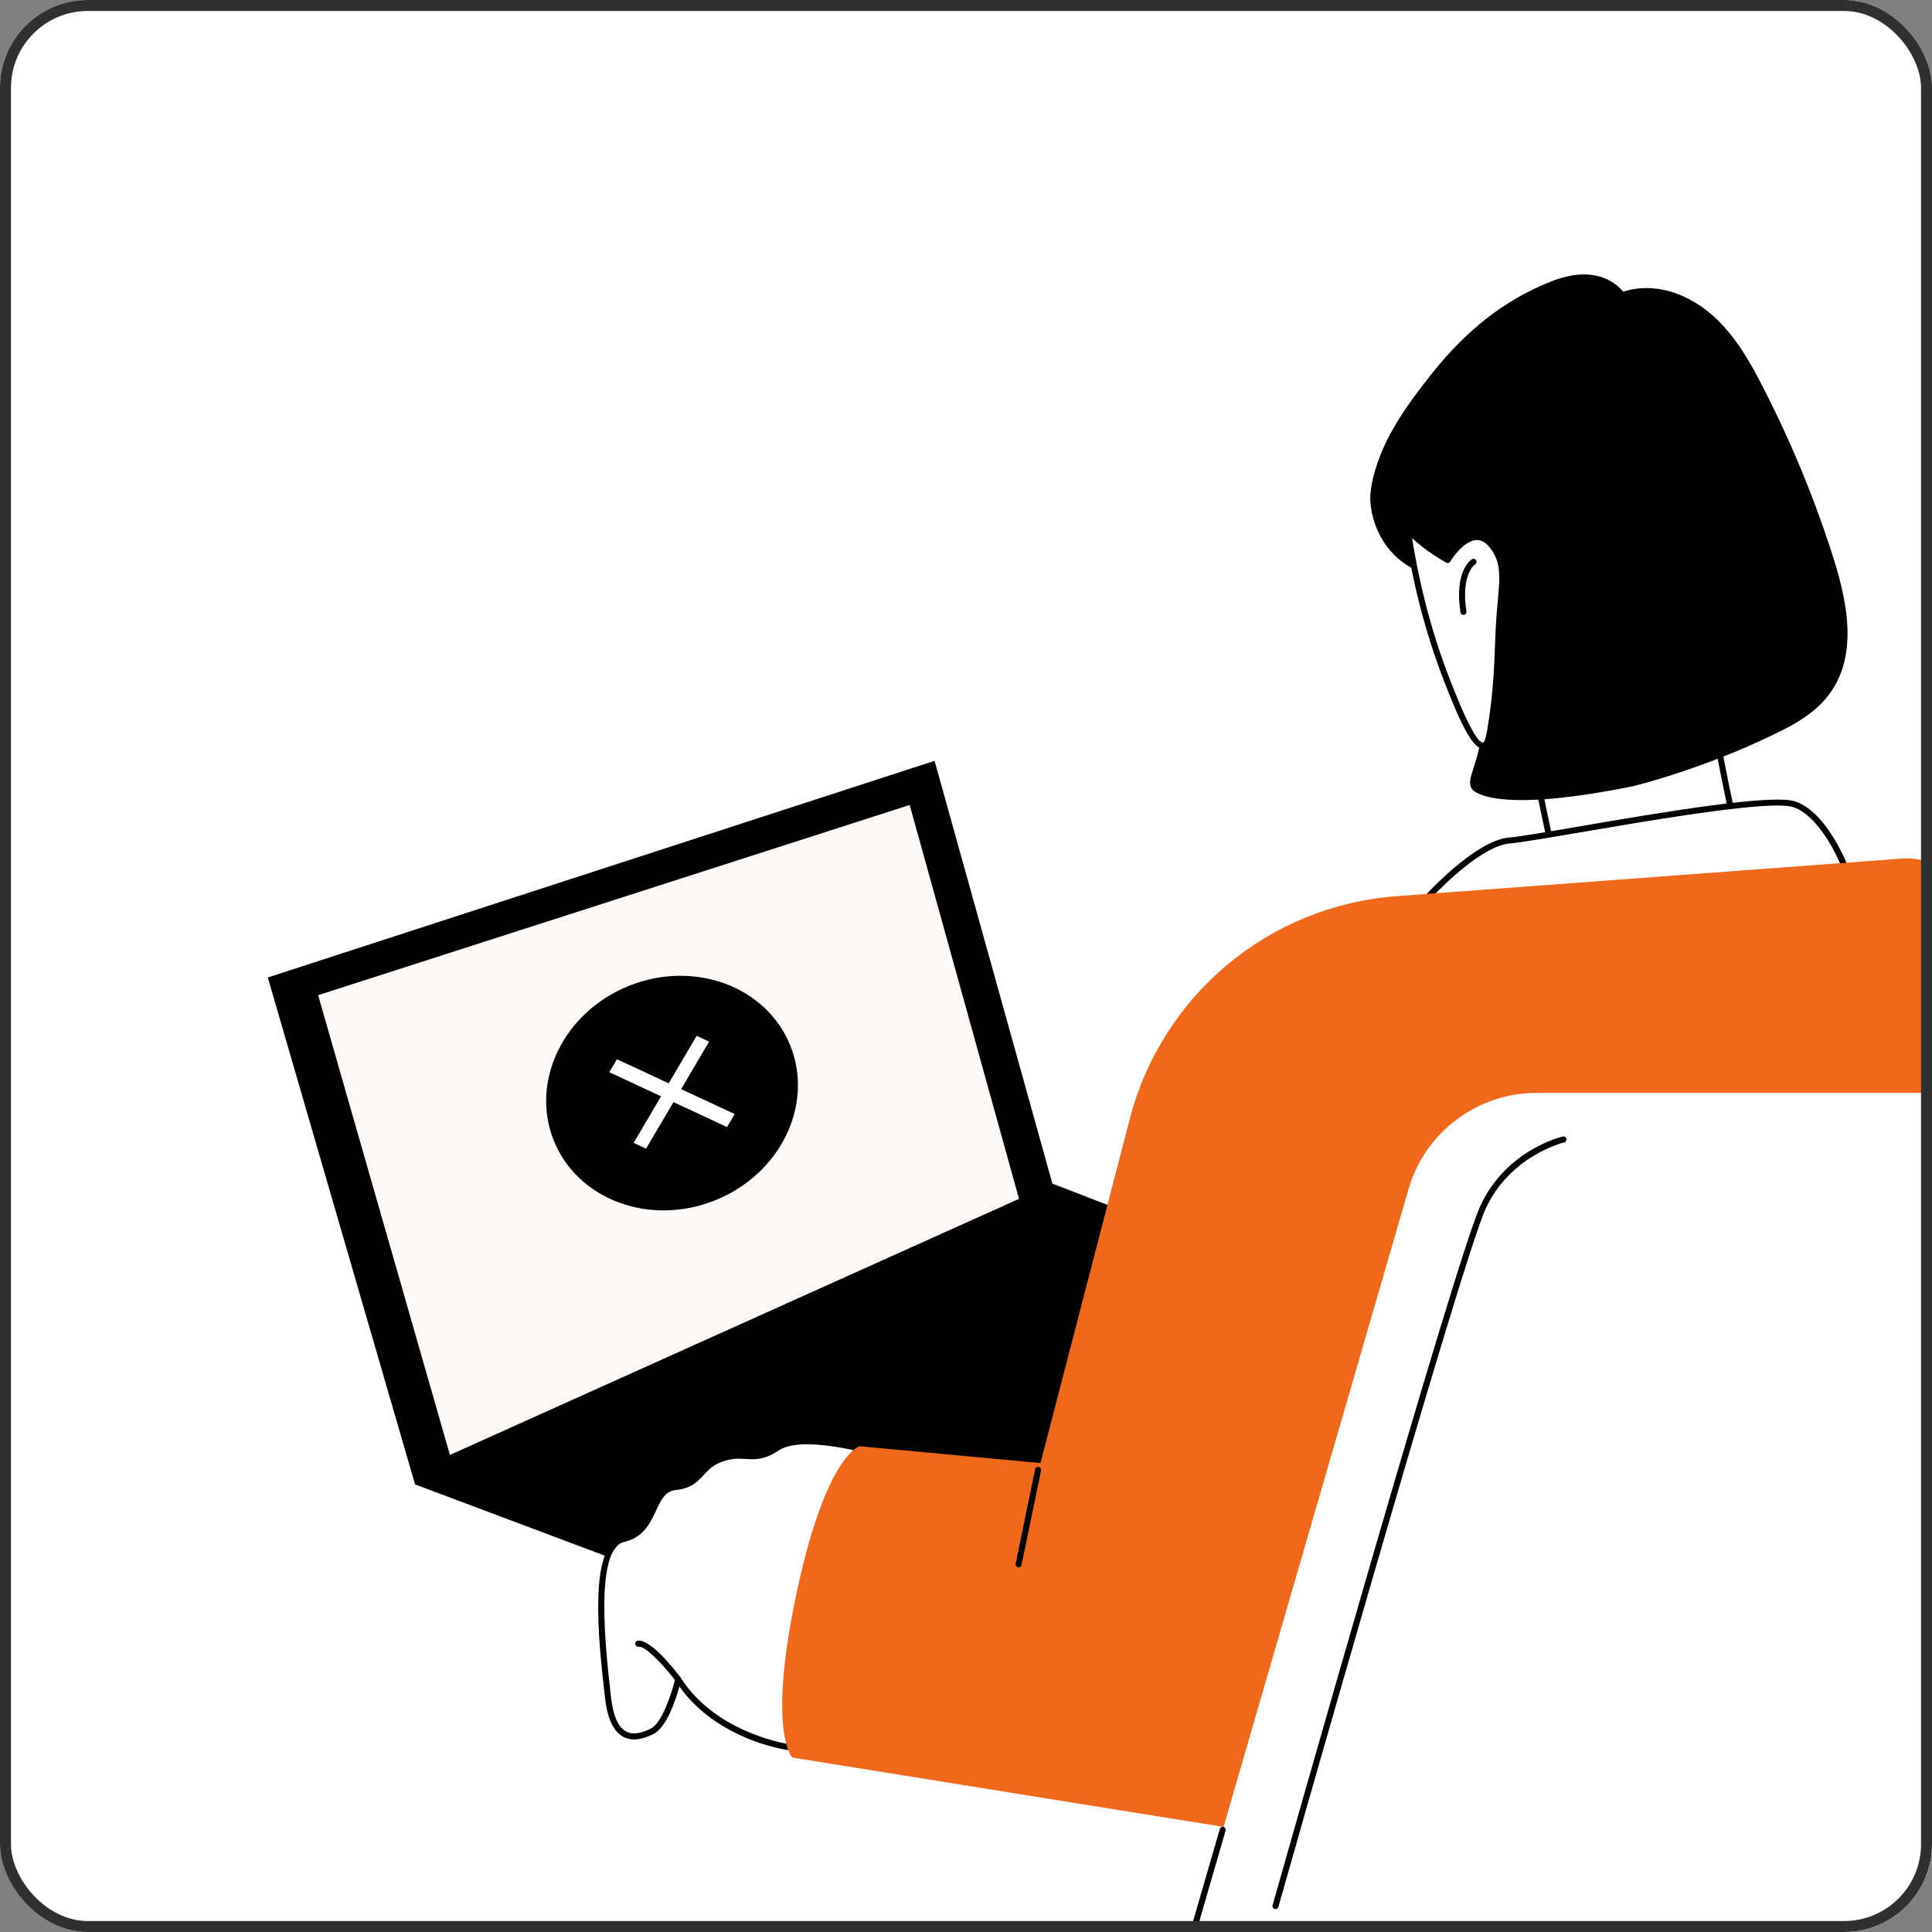
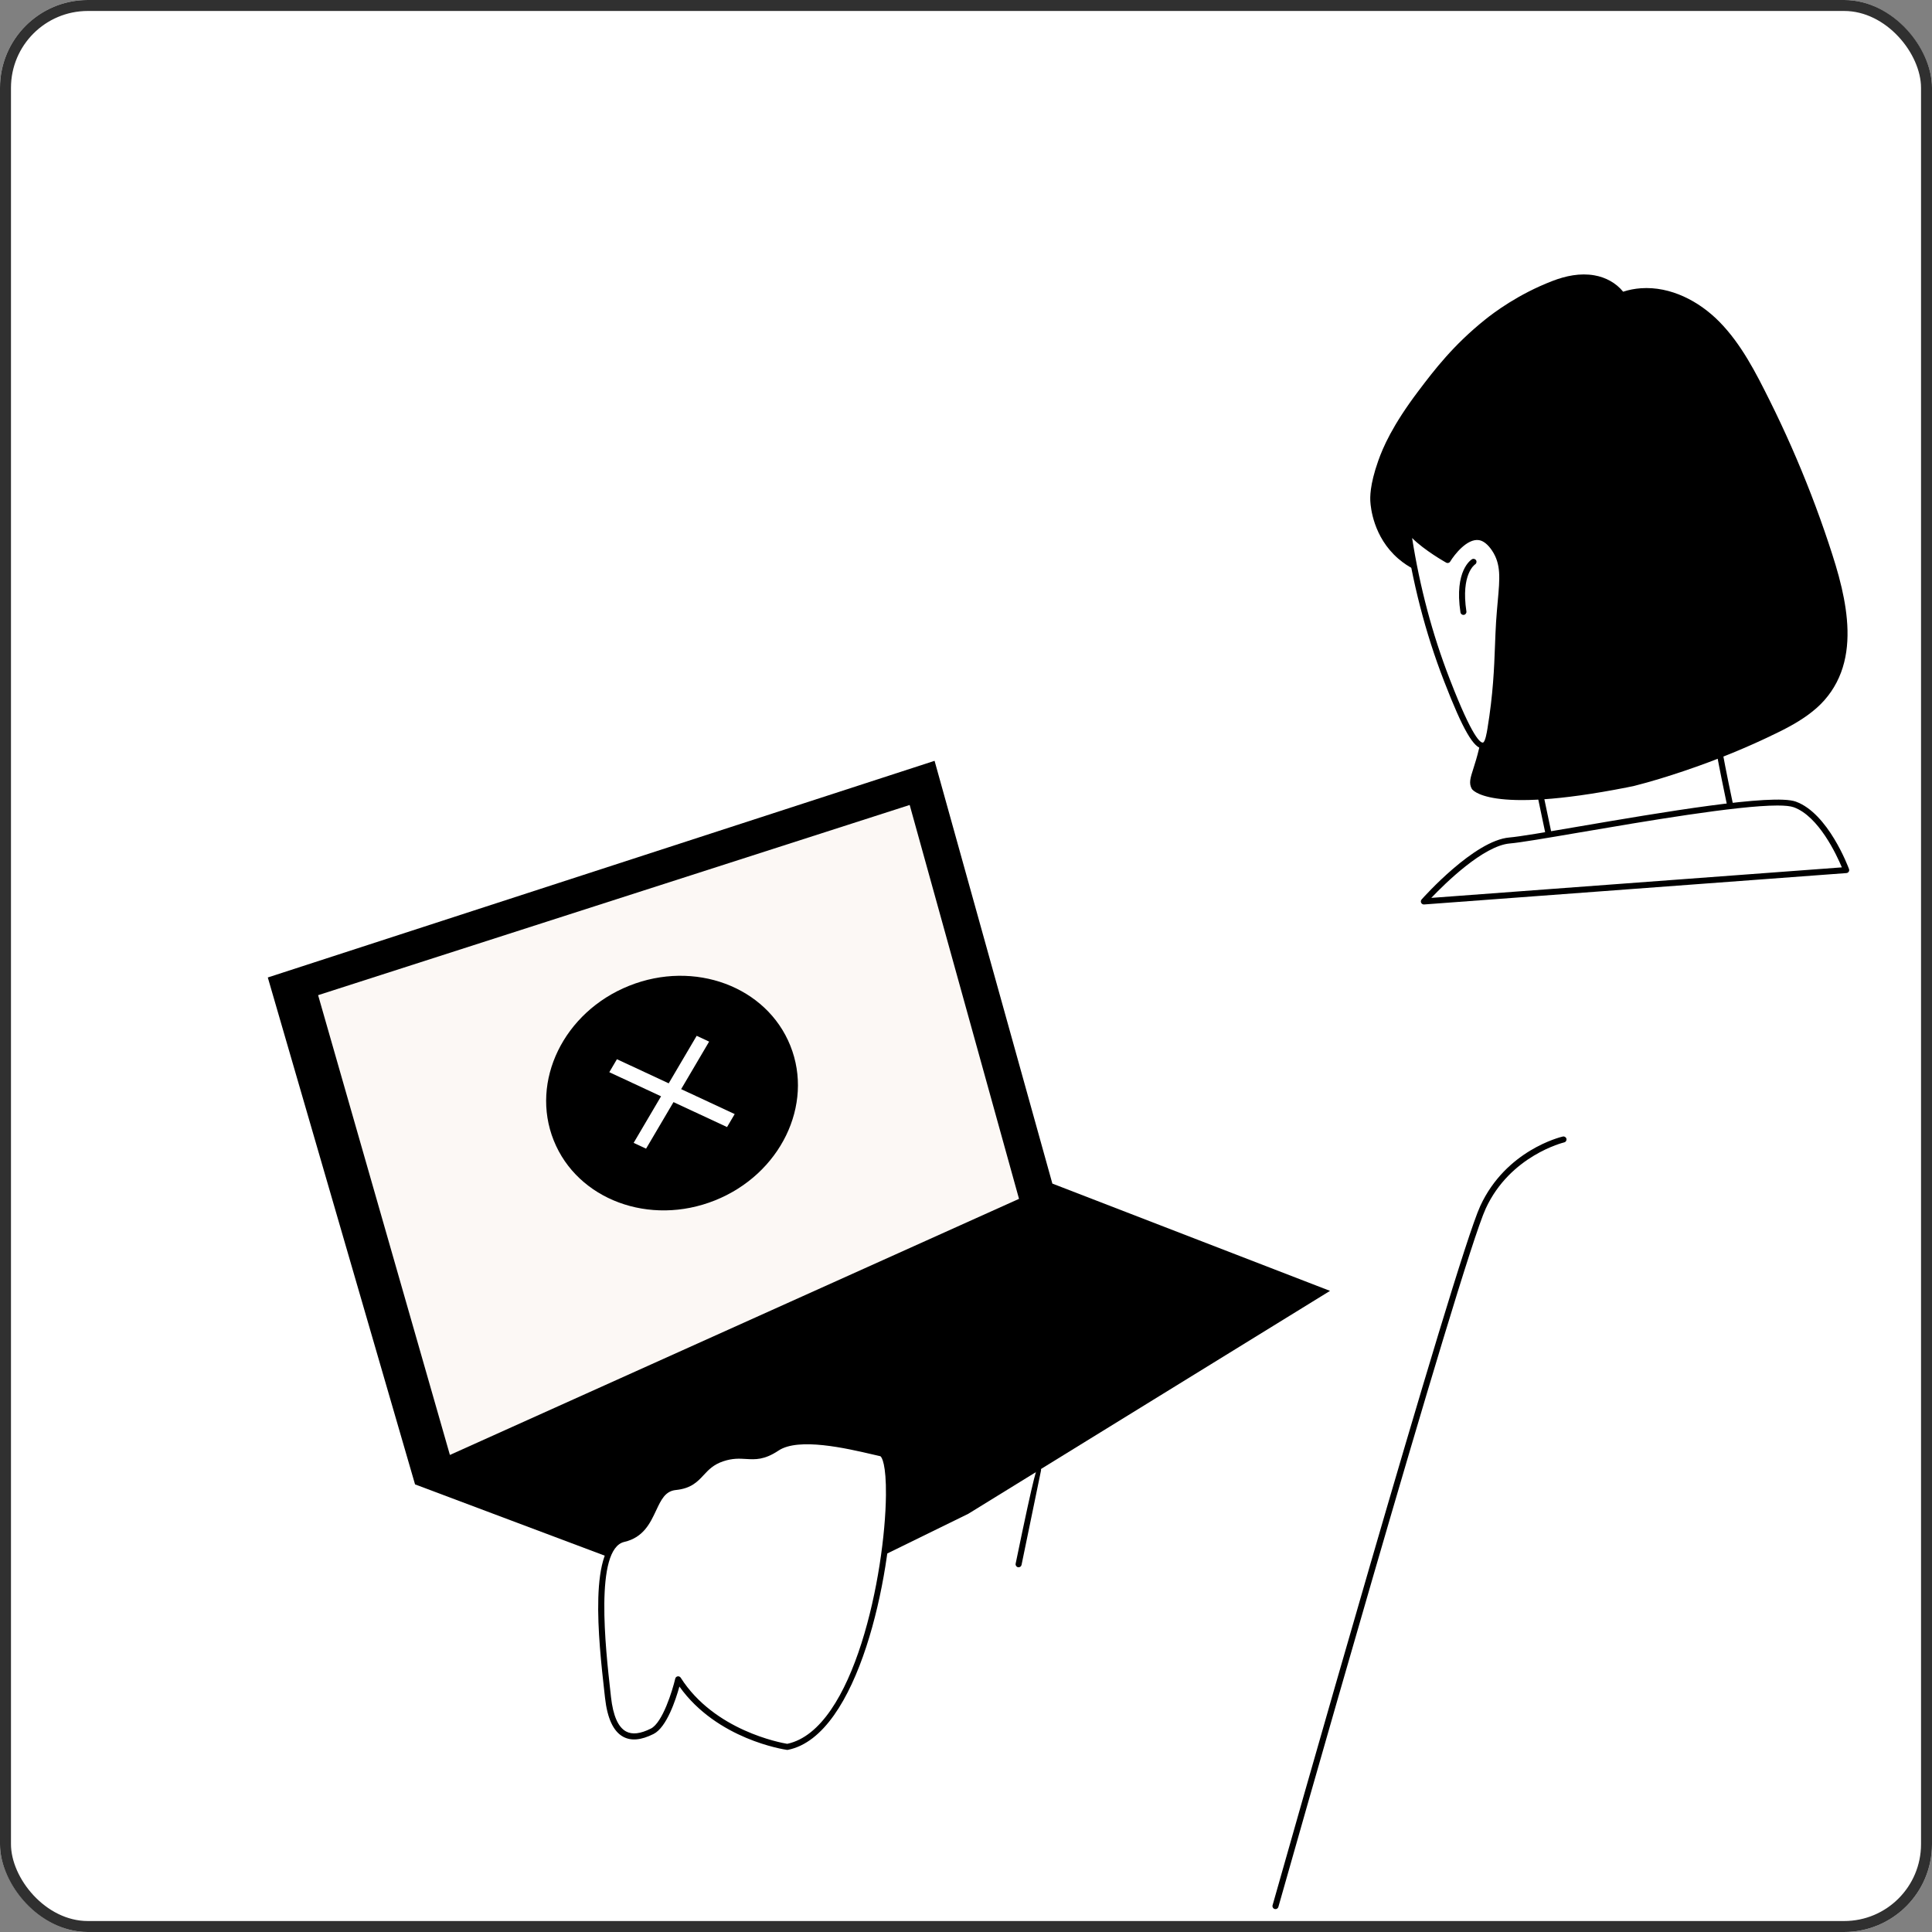
<svg xmlns="http://www.w3.org/2000/svg" width="176" height="176" viewBox="0 0 176 176" fill="none">
  <rect x="0" y="0" width="176" height="176" fill="#808080" stroke="none" />
  <g clip-path="url(#clip0_7997_40217)">
    <rect width="176" height="176" rx="8" fill="white" />
    <g clip-path="url(#clip1_7997_40217)">
      <path d="M88.203 137.906L69.425 147.103L37.81 135.224L24.396 89.045L85.137 69.309L95.868 107.822L121.161 117.595L88.203 137.906Z" fill="black" />
      <path d="M40.985 132.542L92.83 109.212L82.87 73.33L28.979 90.657L40.985 132.542Z" fill="#FCF8F5" />
      <path d="M65.133 109.352C71.085 106.97 74.16 100.662 71.999 95.264C69.839 89.866 63.262 87.421 57.31 89.803C51.357 92.185 48.282 98.492 50.443 103.891C52.603 109.289 59.18 111.734 65.133 109.352Z" fill="black" />
      <path d="M60.917 98.689L63.466 94.36L64.599 94.889L62.051 99.217L66.928 101.489L66.232 102.672L61.354 100.399L58.856 104.639L57.724 104.111L60.22 99.871L55.506 97.674L56.201 96.492L60.917 98.689Z" fill="white" />
      <path d="M139.834 70.084L141.233 76.747L157.92 74.789C157.92 74.789 156.638 69.033 156.078 65.198C156.078 65.198 154.146 67.394 150.607 67.661C147.069 67.929 143.553 65.398 143.553 65.398L139.834 70.084Z" fill="white" />
      <path d="M141.234 77.021C141.105 77.021 140.992 76.931 140.966 76.802L139.567 70.139C139.549 70.06 139.569 69.976 139.62 69.913L143.339 65.227C143.43 65.112 143.595 65.09 143.714 65.174C143.748 65.199 147.193 67.644 150.588 67.388C153.964 67.133 155.855 65.039 155.873 65.017C155.944 64.938 156.055 64.907 156.157 64.936C156.259 64.966 156.335 65.054 156.35 65.159C156.902 68.941 158.176 74.673 158.188 74.731C158.206 74.807 158.188 74.886 158.145 74.949C158.1 75.012 158.03 75.053 157.953 75.062L141.266 77.019C141.255 77.021 141.245 77.022 141.234 77.022V77.021ZM140.13 70.152L141.452 76.445L157.589 74.552C157.335 73.388 156.397 69.033 155.888 65.767C155.139 66.432 153.353 67.729 150.629 67.934C147.498 68.171 144.441 66.318 143.61 65.767L140.129 70.153L140.13 70.152Z" fill="black" />
      <path d="M167.766 53.52C167.451 52.15 167.022 50.808 166.579 49.475C166.084 47.989 165.555 46.513 164.99 45.052C163.859 42.126 162.594 39.252 161.194 36.445C159.942 33.933 158.627 31.349 156.643 29.325C154.79 27.437 152.188 26.068 149.482 26.259C148.93 26.297 148.388 26.402 147.864 26.573C147.213 25.769 146.263 25.258 145.24 25.081C143.942 24.856 142.635 25.127 141.419 25.597C138.273 26.81 136.055 28.502 135.291 29.114C132.397 31.436 130.676 33.683 129.219 35.612C126.819 38.786 125.977 40.785 125.548 41.996C124.766 44.206 124.812 45.351 124.837 45.721C124.867 46.173 125.09 48.918 127.382 50.896C128.347 51.729 129.333 52.13 129.954 52.327L134.444 62.38C134.746 62.614 135.047 62.848 135.347 63.083C135.335 63.608 135.301 64.432 135.194 65.434C134.707 69.987 133.496 70.822 134.079 71.866C134.079 71.866 135.452 74.246 148.204 71.732C148.552 71.663 148.877 71.592 148.877 71.592C150.415 71.204 151.937 70.731 153.441 70.224C156.372 69.234 159.253 68.063 162.027 66.692C163.262 66.083 164.476 65.396 165.51 64.477C166.496 63.6 167.245 62.507 167.709 61.272C168.636 58.807 168.345 56.031 167.767 53.52H167.766Z" fill="black" />
      <path d="M136.562 56.696C136.77 53.382 137.266 51.691 136.157 50.018C135.575 49.14 135.026 48.975 134.782 48.937C133.276 48.696 131.877 51.016 131.877 51.017C131.877 51.017 128.943 49.374 128.217 48.042C129.067 54.032 130.535 58.673 131.794 61.919C132.442 63.59 134.167 68.125 135.154 67.914C135.532 67.833 135.667 67.085 135.774 66.433C136.486 62.102 136.394 59.408 136.563 56.697L136.562 56.696Z" fill="white" />
      <path d="M135.086 68.195C134.257 68.195 133.257 66.458 131.593 62.16L131.538 62.018C129.847 57.657 128.639 52.968 127.946 48.081C127.927 47.95 128.006 47.824 128.132 47.782C128.258 47.741 128.395 47.794 128.458 47.91C129.026 48.95 131.103 50.241 131.79 50.649C132.045 50.269 132.52 49.708 132.92 49.367C133.579 48.805 134.221 48.568 134.826 48.665C135.217 48.727 135.805 48.987 136.387 49.866C137.312 51.263 137.183 52.672 136.99 54.805C136.939 55.369 136.881 56.01 136.837 56.714C136.793 57.416 136.766 58.113 136.738 58.852C136.661 60.917 136.573 63.258 136.045 66.478C135.929 67.183 135.784 68.06 135.211 68.182C135.17 68.191 135.129 68.196 135.086 68.196V68.195ZM128.639 49.01C129.344 53.493 130.49 57.798 132.049 61.818L132.104 61.96C134.145 67.233 134.875 67.692 135.095 67.644C135.302 67.6 135.453 66.686 135.501 66.386C136.025 63.2 136.112 60.878 136.189 58.828C136.216 58.087 136.244 57.386 136.287 56.676C136.332 55.965 136.391 55.321 136.442 54.753C136.631 52.663 136.746 51.402 135.927 50.166C135.559 49.61 135.136 49.268 134.736 49.205C133.646 49.032 132.474 50.553 132.111 51.154C132.088 51.194 132.055 51.227 132.014 51.25C131.931 51.3 131.826 51.301 131.741 51.253C131.643 51.198 129.766 50.139 128.636 49.009L128.639 49.01Z" fill="black" />
      <path d="M133.314 56.016C133.18 56.016 133.063 55.919 133.043 55.783C132.462 51.955 134.028 50.985 134.094 50.945C134.223 50.869 134.391 50.911 134.469 51.042C134.545 51.172 134.502 51.337 134.375 51.416C134.349 51.433 133.068 52.3 133.585 55.7C133.608 55.85 133.506 55.99 133.356 56.012C133.342 56.014 133.329 56.016 133.315 56.016H133.314Z" fill="black" />
      <path d="M71.721 159.137C71.721 159.137 65.092 158.19 61.778 152.982C61.778 152.982 60.831 157.007 59.411 157.717C57.99 158.427 55.86 158.9 55.387 154.639C54.913 150.378 53.73 140.909 56.807 140.199C59.884 139.489 59.174 135.701 61.541 135.465C63.909 135.228 63.672 133.571 65.802 132.861C67.933 132.151 68.643 133.334 70.774 131.914C72.904 130.494 78.112 131.914 80.243 132.387C82.373 132.861 80.006 157.48 71.721 159.137Z" fill="white" />
      <path d="M71.721 159.411C71.709 159.411 71.695 159.411 71.683 159.409C71.416 159.37 65.317 158.448 61.892 153.64C61.56 154.837 60.731 157.364 59.535 157.962C58.404 158.528 57.497 158.61 56.764 158.211C55.877 157.729 55.323 156.538 55.116 154.67L55.061 154.177C54.531 149.457 53.546 140.671 56.748 139.932C58.232 139.59 58.759 138.467 59.268 137.382C59.744 136.368 60.236 135.32 61.517 135.192C62.71 135.072 63.171 134.576 63.705 134.002C64.166 133.506 64.688 132.945 65.718 132.602C66.672 132.284 67.368 132.325 67.982 132.364C68.782 132.412 69.474 132.454 70.625 131.687C72.646 130.34 77.17 131.393 79.602 131.96C79.862 132.021 80.099 132.076 80.306 132.122C80.551 132.177 81.299 132.342 81.257 136.222C81.18 143.428 78.236 158.115 71.777 159.407C71.76 159.411 71.741 159.412 71.724 159.412L71.721 159.411ZM61.779 152.708C61.871 152.708 61.959 152.755 62.011 152.835C65.074 157.651 71.129 158.762 71.715 158.858C77.836 157.563 80.632 143.253 80.707 136.213C80.737 133.409 80.329 132.686 80.183 132.654C79.974 132.608 79.736 132.552 79.475 132.491C77.125 131.944 72.75 130.926 70.926 132.141C69.622 133.01 68.807 132.96 67.947 132.908C67.356 132.872 66.743 132.835 65.89 133.119C64.992 133.418 64.541 133.903 64.105 134.373C63.547 134.974 62.969 135.595 61.571 135.736C60.599 135.833 60.231 136.62 59.764 137.614C59.226 138.761 58.614 140.062 56.871 140.464C54.145 141.094 55.169 150.217 55.607 154.113L55.661 154.608C55.848 156.286 56.308 157.337 57.027 157.728C57.59 158.034 58.33 157.95 59.291 157.47C60.361 156.935 61.258 154.003 61.514 152.917C61.538 152.81 61.626 152.728 61.734 152.711C61.749 152.708 61.764 152.707 61.78 152.707L61.779 152.708Z" fill="black" />
-       <path d="M61.779 153.256C61.696 153.256 61.614 153.219 61.56 153.146C60.54 151.793 58.808 149.927 58.17 150.004C58.019 150.022 57.883 149.917 57.864 149.766C57.845 149.615 57.951 149.48 58.101 149.46C59.296 149.309 61.555 152.231 61.997 152.816C62.088 152.937 62.065 153.109 61.944 153.2C61.894 153.237 61.837 153.255 61.779 153.255V153.256Z" fill="black" />
      <path d="M129.71 82.12C129.71 82.12 134.405 76.825 137.523 76.564C140.643 76.304 160.642 72.242 163.502 73.281C166.361 74.322 168.18 79.261 168.18 79.261L129.709 82.12H129.71Z" fill="white" />
      <path d="M129.71 82.394C129.606 82.394 129.51 82.336 129.464 82.242C129.414 82.142 129.431 82.023 129.505 81.939C129.7 81.72 134.31 76.558 137.502 76.293C138.416 76.217 140.808 75.808 143.836 75.291C151.299 74.015 161.52 72.27 163.597 73.026C166.543 74.096 168.364 78.96 168.44 79.167C168.47 79.248 168.46 79.338 168.414 79.41C168.368 79.483 168.289 79.529 168.203 79.535L129.732 82.394C129.725 82.394 129.718 82.394 129.712 82.394H129.71ZM161.92 73.38C158.265 73.38 149.824 74.822 143.927 75.829C140.885 76.349 138.485 76.759 137.546 76.837C135.133 77.039 131.641 80.478 130.386 81.795L167.788 79.015C167.321 77.898 165.69 74.369 163.409 73.54C163.106 73.43 162.595 73.38 161.921 73.38H161.92Z" fill="black" />
-       <path d="M180.001 84.507V99.558L126.975 168.921L72.173 160.108C72.173 160.108 69.873 157.808 72.557 145.162C75.239 132.516 78.306 131.748 78.306 131.748L94.784 133.281L102.926 101.91C105.849 90.649 115.616 82.5 127.216 81.64L173.227 78.216C176.883 77.945 180.001 80.838 180.001 84.506V84.507Z" fill="#EF681C" />
-       <path d="M92.792 142.776C92.773 142.776 92.755 142.774 92.736 142.77C92.588 142.74 92.493 142.594 92.523 142.446L94.296 133.85C94.326 133.702 94.472 133.607 94.62 133.637C94.768 133.667 94.863 133.813 94.833 133.961L93.06 142.557C93.034 142.686 92.919 142.775 92.792 142.775V142.776Z" fill="black" />
-       <path d="M108.475 176.727L128.311 108.328C129.817 103.132 134.576 99.558 139.985 99.558H179.997V176.727C179.997 176.727 108.512 176.727 108.475 176.727Z" fill="white" />
-       <path d="M108.475 177C108.45 177 108.424 176.996 108.399 176.989C108.253 176.946 108.17 176.794 108.212 176.65L111.123 166.611C111.165 166.466 111.316 166.381 111.462 166.425C111.607 166.467 111.691 166.619 111.648 166.763L108.738 176.802C108.703 176.921 108.593 177 108.475 177Z" fill="black" />
+       <path d="M92.792 142.776C92.773 142.776 92.755 142.774 92.736 142.77C92.588 142.74 92.493 142.594 92.523 142.446C94.326 133.702 94.472 133.607 94.62 133.637C94.768 133.667 94.863 133.813 94.833 133.961L93.06 142.557C93.034 142.686 92.919 142.775 92.792 142.775V142.776Z" fill="black" />
      <path d="M116.192 173.914C116.168 173.914 116.143 173.91 116.118 173.904C115.972 173.863 115.887 173.711 115.928 173.565C116.606 171.169 132.551 114.839 134.85 109.86C137.195 104.781 142.159 103.583 142.369 103.535C142.516 103.5 142.663 103.593 142.698 103.74C142.732 103.887 142.641 104.034 142.492 104.069C142.444 104.08 137.577 105.261 135.348 110.091C133.068 115.029 116.622 173.129 116.457 173.714C116.423 173.835 116.312 173.914 116.194 173.914H116.192Z" fill="black" />
    </g>
    <mask id="mask0_7997_40217" style="mask-type:alpha" maskUnits="userSpaceOnUse" x="0" y="0" width="176" height="176">
-       <rect width="176" height="176" rx="8" fill="#FCF8F5" />
-     </mask>
+       </mask>
    <g mask="url(#mask0_7997_40217)">
</g>
  </g>
  <rect x="0.5" y="0.5" width="175" height="175" rx="7.5" stroke="#303030" />
  <defs>
    <clipPath id="clip0_7997_40217">
      <rect width="176" height="176" rx="8" fill="white" />
    </clipPath>
    <clipPath id="clip1_7997_40217">
      <rect width="166.602" height="152" fill="white" transform="translate(13.398 25)" />
    </clipPath>
  </defs>
</svg>